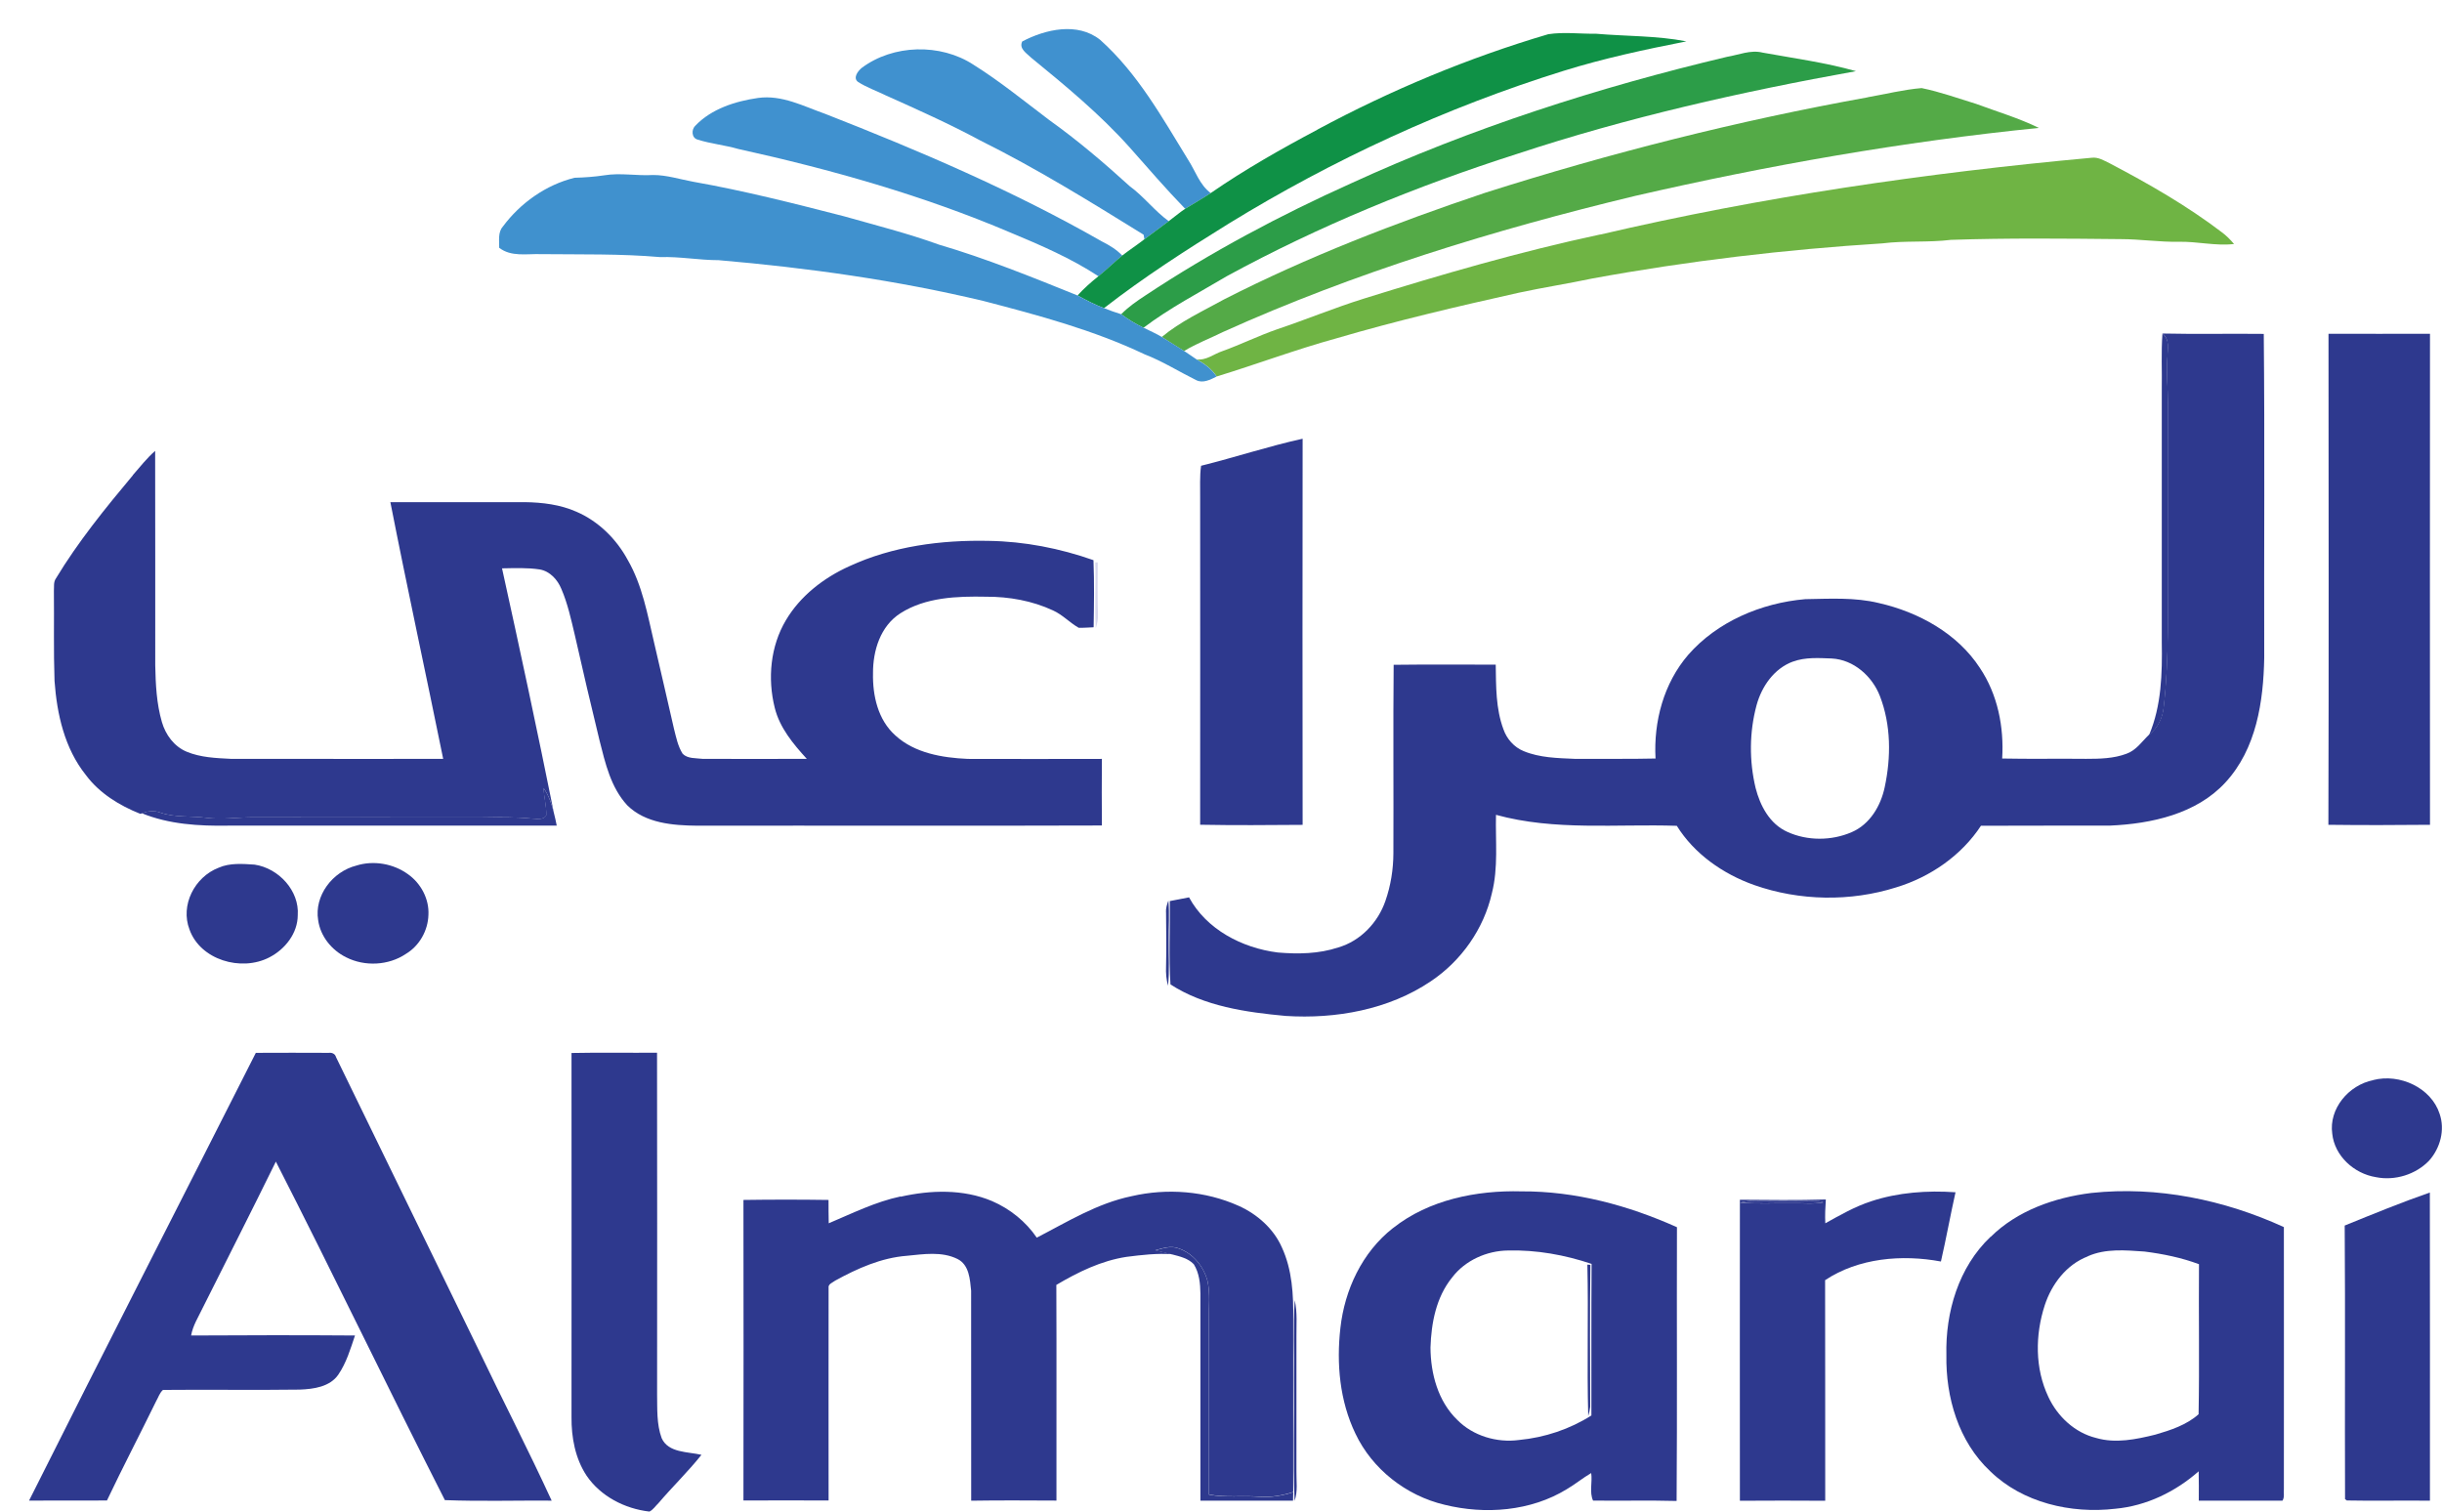
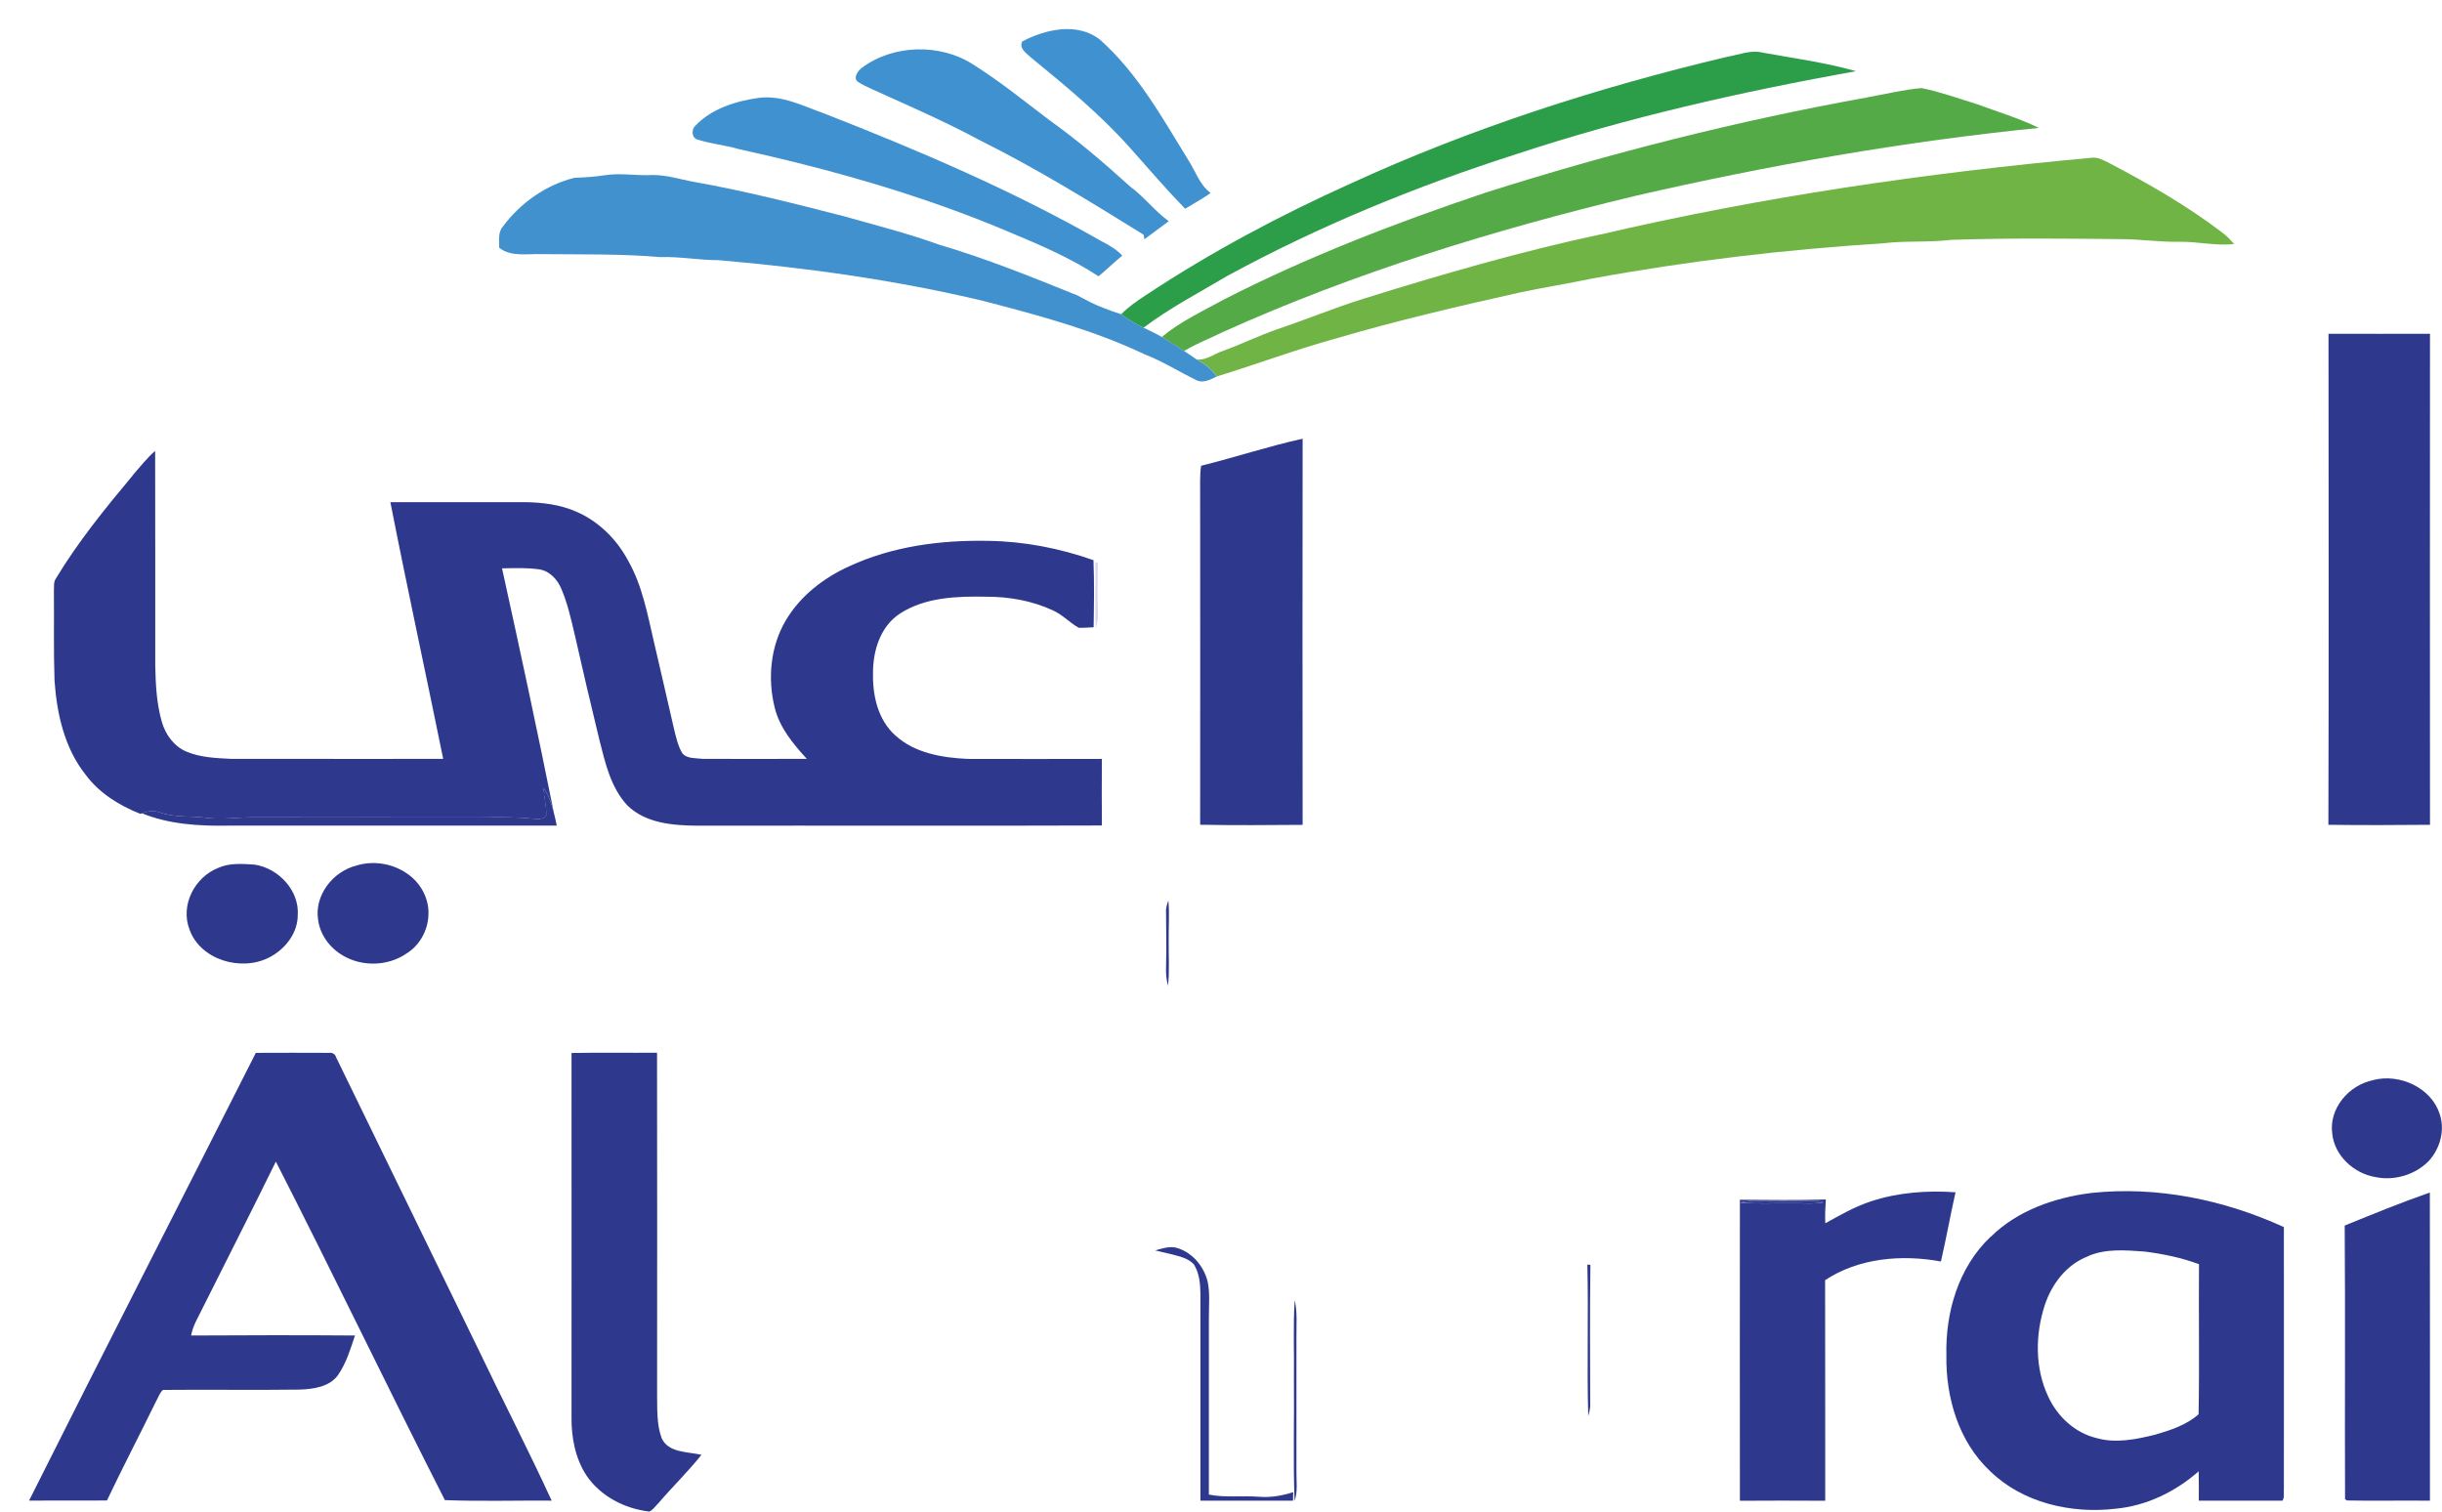
<svg xmlns="http://www.w3.org/2000/svg" width="84" height="52" viewBox="0 0 84 52" fill="none">
  <path d="M35.16 1.428C35.958 1.005 37.068 0.753 37.841 1.368C39.137 2.525 39.981 4.052 40.874 5.504C41.122 5.887 41.263 6.354 41.645 6.642C41.361 6.837 41.059 7 40.767 7.182C40.106 6.5 39.487 5.781 38.86 5.073C37.843 3.935 36.658 2.955 35.474 1.988C35.321 1.837 35.042 1.676 35.162 1.428H35.16Z" fill="#4091CF" />
  <path d="M29.637 2.339C30.719 1.525 32.35 1.483 33.487 2.227C34.401 2.8 35.233 3.481 36.09 4.128C37.066 4.825 37.975 5.599 38.858 6.403C39.347 6.761 39.713 7.253 40.202 7.609C39.922 7.815 39.642 8.023 39.365 8.231C39.358 8.191 39.344 8.114 39.338 8.074C37.5 6.936 35.658 5.796 33.716 4.831C32.663 4.263 31.567 3.774 30.474 3.284C30.153 3.125 29.807 3.008 29.507 2.813C29.337 2.676 29.507 2.448 29.637 2.339Z" fill="#4091CF" />
  <path d="M23.922 4.32C24.475 3.743 25.293 3.482 26.078 3.369C26.899 3.256 27.642 3.656 28.388 3.918C31.644 5.192 34.867 6.571 37.896 8.302C38.155 8.432 38.405 8.581 38.603 8.791C38.325 9.023 38.068 9.276 37.786 9.504C36.847 8.886 35.799 8.435 34.758 8.001C31.754 6.722 28.588 5.828 25.393 5.124C24.934 4.991 24.452 4.947 23.999 4.803C23.783 4.747 23.776 4.449 23.922 4.323V4.32Z" fill="#4091CF" />
-   <path d="M45.318 4.457C47.837 3.103 50.5 1.99 53.256 1.177C53.795 1.093 54.348 1.169 54.893 1.16C55.933 1.25 56.983 1.224 58.009 1.423C56.585 1.702 55.166 2.007 53.784 2.437C49.734 3.698 45.859 5.486 42.264 7.693C40.795 8.603 39.337 9.541 37.977 10.599C37.659 10.484 37.361 10.324 37.065 10.163C37.284 9.922 37.529 9.705 37.786 9.501C38.068 9.273 38.325 9.021 38.603 8.789C38.853 8.596 39.117 8.423 39.364 8.231C39.642 8.021 39.922 7.815 40.201 7.609C40.392 7.469 40.57 7.312 40.767 7.182C41.059 7 41.361 6.834 41.645 6.642C42.816 5.834 44.06 5.128 45.318 4.46V4.457Z" fill="#0F9146" />
  <path d="M59.41 1.954C59.812 1.888 60.219 1.706 60.631 1.81C61.704 2.005 62.793 2.151 63.842 2.448C59.901 3.156 55.983 4.039 52.185 5.294C48.736 6.396 45.37 7.773 42.203 9.499C41.236 10.074 40.233 10.594 39.335 11.274C39.062 11.145 38.807 10.986 38.566 10.811C38.814 10.557 39.11 10.353 39.408 10.158C41.645 8.676 44.031 7.405 46.487 6.301C50.618 4.406 54.978 3.005 59.41 1.954Z" fill="#2C9D48" />
  <path d="M64.242 3.346C64.861 3.238 65.472 3.083 66.1 3.03C66.737 3.16 67.351 3.382 67.971 3.572C68.695 3.84 69.44 4.061 70.134 4.4C65.454 4.871 60.815 5.688 56.238 6.741C51.392 7.908 46.603 9.375 42.069 11.42C41.625 11.641 41.154 11.816 40.731 12.075C40.472 11.918 40.22 11.752 39.963 11.592C40.602 11.059 41.37 10.705 42.1 10.302C44.977 8.833 48.006 7.666 51.076 6.635C55.385 5.263 59.783 4.152 64.244 3.348L64.242 3.346Z" fill="#54AA47" />
  <path d="M55.046 8.069C60.599 6.77 66.263 5.947 71.946 5.427C72.174 5.396 72.376 5.524 72.572 5.619C73.909 6.321 75.225 7.075 76.426 7.989C76.583 8.105 76.722 8.246 76.847 8.394C76.212 8.467 75.587 8.304 74.952 8.317C74.281 8.33 73.618 8.226 72.947 8.226C71.002 8.206 69.054 8.186 67.109 8.251C66.327 8.348 65.534 8.273 64.751 8.372C61.404 8.583 58.066 8.976 54.769 9.581C53.932 9.758 53.088 9.888 52.251 10.068C50.139 10.539 48.031 11.033 45.955 11.643C44.57 12.024 43.226 12.531 41.852 12.951C41.684 12.692 41.429 12.509 41.161 12.36C41.484 12.411 41.755 12.175 42.048 12.079C42.682 11.851 43.29 11.55 43.926 11.329C44.922 10.995 45.893 10.592 46.896 10.278C49.584 9.441 52.292 8.653 55.048 8.065L55.046 8.069Z" fill="#6FB444" />
  <path d="M20.782 6.031C21.341 5.938 21.905 6.055 22.467 6.02C22.935 6.02 23.387 6.168 23.845 6.252C25.591 6.56 27.31 6.998 29.025 7.438C30.119 7.748 31.226 8.027 32.295 8.414C33.923 8.892 35.494 9.53 37.063 10.163C37.359 10.324 37.657 10.484 37.975 10.599C38.168 10.678 38.366 10.747 38.566 10.809C38.807 10.986 39.062 11.145 39.335 11.272C39.544 11.378 39.76 11.469 39.962 11.59C40.219 11.747 40.472 11.913 40.731 12.073C40.877 12.164 41.013 12.27 41.159 12.363C41.429 12.513 41.682 12.695 41.85 12.954C41.634 13.058 41.379 13.199 41.14 13.073C40.549 12.781 39.99 12.427 39.371 12.188C37.609 11.351 35.712 10.844 33.827 10.353C30.837 9.64 27.783 9.213 24.72 8.95C24.047 8.95 23.381 8.822 22.708 8.844C21.346 8.726 19.974 8.757 18.605 8.742C18.121 8.726 17.58 8.844 17.171 8.523C17.177 8.277 17.12 7.996 17.298 7.793C17.894 6.989 18.776 6.358 19.765 6.115C20.104 6.106 20.445 6.082 20.784 6.031H20.782Z" fill="#4091CE" />
-   <path d="M74.379 11.473C75.541 11.499 76.705 11.473 77.869 11.486C77.906 15.198 77.874 18.911 77.885 22.625C77.858 24.128 77.619 25.761 76.546 26.921C75.552 27.999 74.006 28.339 72.576 28.401C71.097 28.406 69.619 28.397 68.141 28.406C67.473 29.424 66.406 30.168 65.224 30.526C63.648 31.024 61.899 30.993 60.342 30.446C59.264 30.064 58.277 29.371 57.679 28.408C55.605 28.339 53.483 28.587 51.459 28.03C51.437 28.933 51.544 29.849 51.316 30.734C51.039 31.951 50.27 33.053 49.213 33.759C47.771 34.731 45.952 35.059 44.224 34.948C42.859 34.822 41.424 34.618 40.262 33.864C40.201 32.912 40.249 31.951 40.24 30.997C40.46 30.953 40.678 30.909 40.901 30.869C41.495 31.967 42.718 32.611 43.955 32.766C44.649 32.825 45.365 32.814 46.029 32.593C46.805 32.37 47.403 31.726 47.655 30.993C47.839 30.466 47.928 29.909 47.93 29.351C47.939 27.191 47.919 25.031 47.939 22.869C49.11 22.855 50.279 22.862 51.45 22.864C51.462 23.608 51.45 24.373 51.714 25.084C51.828 25.414 52.078 25.704 52.412 25.839C52.962 26.067 53.572 26.078 54.161 26.104C55.089 26.098 56.019 26.115 56.947 26.093C56.878 24.827 57.224 23.508 58.074 22.523C59.07 21.386 60.58 20.742 62.095 20.611C62.938 20.598 63.8 20.543 64.626 20.744C66.001 21.056 67.334 21.795 68.103 22.975C68.719 23.893 68.937 25.011 68.871 26.093C69.833 26.113 70.795 26.093 71.757 26.104C72.223 26.104 72.707 26.095 73.146 25.929C73.481 25.812 73.678 25.507 73.922 25.274C74.22 25.04 74.388 24.697 74.424 24.329C74.624 22.585 74.556 20.828 74.567 19.077C74.567 17.336 74.563 15.596 74.57 13.852C74.57 13.343 74.511 12.834 74.549 12.325C74.556 12.031 74.654 11.677 74.374 11.466M61.679 22.756C61.022 22.995 60.599 23.616 60.423 24.256C60.173 25.183 60.166 26.171 60.389 27.105C60.544 27.713 60.871 28.344 61.485 28.618C62.17 28.93 63.004 28.926 63.693 28.627C64.326 28.355 64.696 27.715 64.83 27.08C65.051 26.047 65.051 24.94 64.664 23.942C64.403 23.269 63.768 22.691 63.007 22.652C62.563 22.636 62.102 22.603 61.679 22.758V22.756Z" fill="#2E398E" />
  <path d="M80.096 11.482C81.258 11.482 82.423 11.486 83.587 11.482C83.585 17.112 83.582 22.742 83.587 28.373C82.423 28.384 81.256 28.388 80.092 28.373C80.108 22.745 80.099 17.114 80.096 11.484V11.482Z" fill="#2E398E" />
  <path d="M41.32 16.021C42.489 15.731 43.632 15.351 44.808 15.092C44.803 19.52 44.801 23.947 44.808 28.375C43.635 28.384 42.459 28.393 41.283 28.371C41.288 24.624 41.283 20.879 41.283 17.132C41.288 16.763 41.263 16.391 41.315 16.021H41.32Z" fill="#2E398E" />
  <path d="M4.571 16.342C4.819 16.059 5.051 15.76 5.337 15.51C5.344 17.969 5.337 20.427 5.34 22.886C5.353 23.541 5.385 24.205 5.569 24.838C5.694 25.272 5.988 25.681 6.426 25.861C6.902 26.058 7.427 26.078 7.936 26.104C10.372 26.109 12.809 26.104 15.245 26.106C14.647 23.161 14.006 20.222 13.428 17.274C14.97 17.274 16.512 17.274 18.053 17.274C18.656 17.282 19.274 17.358 19.827 17.603C20.596 17.935 21.21 18.551 21.596 19.268C22.096 20.137 22.271 21.131 22.497 22.094C22.726 23.085 22.958 24.075 23.183 25.068C23.258 25.363 23.317 25.67 23.483 25.931C23.656 26.104 23.934 26.075 24.161 26.104C25.357 26.109 26.556 26.109 27.752 26.104C27.281 25.588 26.817 25.031 26.649 24.345C26.399 23.342 26.499 22.233 27.035 21.333C27.527 20.503 28.329 19.878 29.216 19.478C30.701 18.79 32.375 18.571 34.008 18.606C35.238 18.624 36.459 18.863 37.614 19.27C37.644 20.04 37.632 20.81 37.619 21.578C37.446 21.585 37.275 21.6 37.105 21.596C36.795 21.419 36.55 21.147 36.22 20.998C35.506 20.666 34.708 20.523 33.919 20.527C32.918 20.507 31.84 20.545 30.976 21.094C30.28 21.538 30.026 22.386 30.03 23.158C30.014 23.924 30.196 24.763 30.801 25.301C31.463 25.907 32.411 26.067 33.287 26.106C34.826 26.111 36.363 26.109 37.903 26.106C37.898 26.87 37.896 27.631 37.903 28.397C33.264 28.413 28.625 28.397 23.986 28.404C23.145 28.397 22.201 28.32 21.578 27.704C21.009 27.089 20.821 26.255 20.623 25.473C20.327 24.263 20.045 23.05 19.77 21.835C19.643 21.302 19.527 20.762 19.308 20.255C19.179 19.943 18.92 19.651 18.567 19.589C18.137 19.524 17.701 19.544 17.269 19.551C17.885 22.348 18.488 25.15 19.052 27.959C18.979 27.66 18.877 27.363 18.699 27.109C18.713 27.421 18.801 27.729 18.795 28.043C18.699 28.227 18.465 28.158 18.297 28.16C17.733 28.105 17.166 28.111 16.598 28.12C13.953 28.116 11.311 28.125 8.666 28.116C8.143 28.12 7.62 28.2 7.102 28.134C6.574 28.063 6.026 28.131 5.515 27.954C5.308 27.875 5.087 27.899 4.885 27.979L4.826 27.996C4.105 27.709 3.418 27.286 2.956 26.664C2.22 25.746 1.958 24.564 1.876 23.426C1.84 22.39 1.865 21.357 1.854 20.323C1.865 20.182 1.835 20.025 1.922 19.901C2.686 18.635 3.623 17.482 4.573 16.346L4.571 16.342Z" fill="#2E398E" />
  <path d="M7.522 29.849C7.906 29.679 8.348 29.716 8.759 29.743C9.594 29.869 10.301 30.648 10.242 31.48C10.242 32.1 9.812 32.653 9.264 32.934C8.293 33.437 6.885 33.018 6.517 31.971C6.199 31.144 6.688 30.17 7.522 29.849Z" fill="#2E398E" />
  <path d="M8.8 36.218C9.634 36.214 10.471 36.214 11.306 36.218C11.417 36.203 11.528 36.249 11.558 36.364C13.188 39.708 14.819 43.055 16.447 46.401C17.279 48.145 18.169 49.867 18.976 51.622C17.752 51.613 16.524 51.651 15.303 51.604C13.336 47.738 11.463 43.823 9.489 39.959C8.663 41.643 7.813 43.314 6.974 44.989C6.826 45.301 6.633 45.598 6.574 45.941C8.452 45.93 10.332 45.927 12.211 45.941C12.056 46.403 11.915 46.881 11.635 47.291C11.344 47.709 10.787 47.784 10.31 47.802C8.741 47.824 7.174 47.797 5.605 47.813C5.489 47.917 5.446 48.072 5.371 48.2C4.813 49.342 4.224 50.469 3.679 51.617C2.787 51.622 1.894 51.617 1 51.62C3.576 46.474 6.205 41.351 8.802 36.214L8.8 36.218Z" fill="#2E398E" />
  <path d="M19.659 36.223C20.639 36.203 21.621 36.221 22.601 36.214C22.61 40.124 22.603 44.037 22.603 47.948C22.612 48.457 22.581 48.988 22.76 49.473C22.99 49.984 23.658 49.935 24.129 50.046C23.668 50.624 23.133 51.142 22.651 51.706C22.549 51.803 22.469 51.934 22.34 51.998C21.485 51.901 20.657 51.469 20.177 50.763C19.784 50.168 19.652 49.442 19.659 48.742C19.659 44.569 19.663 40.395 19.659 36.221V36.223Z" fill="#2E398E" />
-   <path d="M47.921 42.243C49.147 41.273 50.786 40.941 52.337 40.983C54.188 40.972 56.012 41.466 57.684 42.216C57.674 45.355 57.695 48.495 57.672 51.633C56.715 51.607 55.755 51.633 54.798 51.62C54.666 51.337 54.78 50.983 54.734 50.673C54.443 50.843 54.182 51.06 53.891 51.23C52.656 51.987 51.087 52.109 49.691 51.764C48.36 51.45 47.198 50.529 46.625 49.318C46.082 48.192 45.968 46.908 46.107 45.684C46.252 44.376 46.85 43.079 47.919 42.243M49.95 43.945C49.399 44.624 49.233 45.512 49.206 46.355C49.211 47.249 49.461 48.203 50.132 48.849C50.67 49.394 51.489 49.639 52.255 49.535C53.138 49.451 54 49.163 54.741 48.692C54.745 46.955 54.734 45.215 54.748 43.478C53.829 43.168 52.854 42.993 51.878 43.017C51.137 43.024 50.395 43.36 49.952 43.943L49.95 43.945Z" fill="#2E398E" />
-   <path d="M30.979 41.167C32.009 40.935 33.13 40.899 34.119 41.315C34.742 41.583 35.285 42.021 35.663 42.575C36.716 42.032 37.741 41.393 38.924 41.149C40.143 40.866 41.462 40.968 42.603 41.479C43.251 41.769 43.813 42.271 44.095 42.913C44.45 43.683 44.495 44.544 44.484 45.376C44.484 47.359 44.484 49.34 44.484 51.325C44.106 51.447 43.71 51.516 43.31 51.485C42.735 51.44 42.153 51.522 41.582 51.409C41.582 49.398 41.582 47.388 41.582 45.376C41.58 44.943 41.63 44.504 41.539 44.077C41.411 43.577 41.043 43.11 40.531 42.94C40.268 42.842 39.992 42.94 39.738 43.008C39.931 43.055 40.127 43.099 40.32 43.145C39.795 43.108 39.269 43.17 38.749 43.236C37.878 43.369 37.08 43.761 36.336 44.201C36.347 46.675 36.336 49.148 36.34 51.62C35.363 51.615 34.383 51.609 33.407 51.624C33.407 49.216 33.407 46.808 33.405 44.4C33.366 44.015 33.341 43.511 32.936 43.309C32.395 43.041 31.772 43.143 31.195 43.199C30.312 43.267 29.491 43.635 28.73 44.053C28.643 44.121 28.479 44.17 28.502 44.305C28.498 46.742 28.502 49.181 28.502 51.617C27.527 51.613 26.549 51.613 25.573 51.617C25.578 48.172 25.578 44.726 25.573 41.278C26.549 41.264 27.524 41.264 28.5 41.278C28.5 41.545 28.5 41.813 28.507 42.081C29.316 41.74 30.11 41.342 30.979 41.158V41.167Z" fill="#2E398E" />
  <path d="M64.369 41.322C65.297 41.017 66.293 40.946 67.266 41.014C67.089 41.804 66.946 42.603 66.764 43.396C65.424 43.146 63.928 43.274 62.78 44.038C62.787 46.567 62.78 49.097 62.784 51.626C61.804 51.622 60.827 51.617 59.849 51.626C59.849 48.174 59.844 44.721 59.849 41.271C60.833 41.278 61.82 41.293 62.805 41.262C62.787 41.534 62.773 41.809 62.787 42.081C63.298 41.798 63.808 41.503 64.372 41.322M59.853 41.371C60.447 41.422 61.042 41.384 61.638 41.393C61.995 41.384 62.359 41.428 62.714 41.364C62.58 41.291 62.418 41.315 62.275 41.306C61.636 41.311 60.999 41.315 60.36 41.306C60.188 41.302 60.017 41.331 59.853 41.371Z" fill="#2E398E" />
  <path d="M68.476 42.548C69.388 41.647 70.666 41.196 71.937 41.038C74.204 40.795 76.51 41.273 78.561 42.212C78.565 45.215 78.561 48.22 78.561 51.226C78.547 51.356 78.59 51.505 78.513 51.622C77.553 51.622 76.594 51.62 75.634 51.622C75.634 51.285 75.639 50.949 75.63 50.613C74.838 51.312 73.835 51.803 72.762 51.901C71.236 52.08 69.572 51.693 68.462 50.613C67.366 49.59 66.927 48.061 66.952 46.618C66.916 45.148 67.366 43.593 68.471 42.546M71.819 43.218C71.077 43.502 70.572 44.179 70.336 44.898C70.004 45.919 69.993 47.072 70.461 48.056C70.77 48.72 71.364 49.285 72.103 49.466C72.771 49.661 73.478 49.515 74.14 49.351C74.668 49.198 75.216 49.017 75.627 48.65C75.659 46.93 75.627 45.208 75.641 43.489C75.038 43.263 74.404 43.134 73.765 43.053C73.115 43.008 72.43 42.944 71.819 43.214V43.218Z" fill="#2E398E" />
  <path d="M80.653 42.159C81.622 41.765 82.591 41.367 83.582 41.023C83.591 44.558 83.582 48.09 83.585 51.624C82.632 51.611 81.677 51.636 80.726 51.616L80.665 51.571C80.653 48.433 80.676 45.295 80.653 42.159Z" fill="#2E398E" />
-   <path d="M74.379 11.473C74.659 11.683 74.561 12.035 74.554 12.33C74.516 12.839 74.575 13.348 74.575 13.857C74.568 15.598 74.575 17.338 74.573 19.082C74.564 20.833 74.629 22.59 74.429 24.334C74.393 24.701 74.225 25.046 73.927 25.279C74.352 24.27 74.379 23.165 74.361 22.092C74.361 19.199 74.361 16.307 74.361 13.414C74.373 12.768 74.336 12.122 74.384 11.475L74.379 11.473Z" fill="#2E398E" />
  <path d="M37.673 19.348H37.759C37.755 19.939 37.748 20.527 37.768 21.116C37.778 21.286 37.746 21.452 37.693 21.614C37.65 20.859 37.7 20.105 37.675 19.348H37.673Z" fill="#D7D7EC" />
  <path d="M18.698 27.107C18.876 27.364 18.978 27.658 19.051 27.957C19.09 28.103 19.119 28.251 19.151 28.402H7.845C6.847 28.419 5.812 28.357 4.882 27.977C5.084 27.897 5.305 27.87 5.512 27.952C6.023 28.129 6.571 28.061 7.099 28.132C7.62 28.198 8.143 28.118 8.663 28.114C11.308 28.123 13.953 28.114 16.595 28.118C17.161 28.11 17.727 28.103 18.291 28.158C18.46 28.158 18.694 28.225 18.79 28.041C18.796 27.727 18.708 27.419 18.694 27.107H18.698Z" fill="#2E398E" />
  <path d="M12.263 29.774C12.856 29.59 13.532 29.71 14.03 30.07C14.482 30.387 14.767 30.929 14.737 31.474C14.721 32.009 14.43 32.536 13.957 32.817C13.364 33.215 12.545 33.255 11.908 32.932C11.403 32.684 11.019 32.202 10.944 31.653C10.805 30.816 11.435 29.98 12.265 29.774H12.263Z" fill="#2E398E" />
  <path d="M81.633 37.154C82.547 36.918 83.632 37.422 83.918 38.316C84.109 38.867 83.941 39.494 83.557 39.925C83.1 40.403 82.381 40.627 81.726 40.494C80.967 40.372 80.303 39.757 80.225 39C80.103 38.144 80.785 37.327 81.633 37.157V37.154Z" fill="#2E398E" />
  <path d="M40.108 31.387C40.099 31.245 40.142 31.11 40.19 30.977C40.233 31.44 40.194 31.9 40.201 32.363C40.194 32.879 40.233 33.397 40.178 33.91C40.117 33.693 40.101 33.47 40.11 33.248C40.126 32.629 40.114 32.007 40.11 31.387H40.108Z" fill="#2E398E" />
  <path d="M59.852 41.37C60.019 41.331 60.187 41.3 60.36 41.304C60.996 41.313 61.635 41.311 62.274 41.304C62.418 41.313 62.579 41.286 62.713 41.362C62.358 41.426 61.995 41.382 61.638 41.39C61.042 41.382 60.446 41.419 59.852 41.368V41.37Z" fill="#2E398E" />
  <path d="M39.739 43.013C39.996 42.944 40.271 42.845 40.533 42.944C41.044 43.115 41.413 43.58 41.54 44.082C41.629 44.509 41.579 44.947 41.583 45.381C41.583 47.391 41.583 49.402 41.583 51.414C42.154 51.527 42.736 51.443 43.312 51.489C43.712 51.52 44.108 51.452 44.485 51.33C44.485 51.403 44.478 51.551 44.478 51.624C43.416 51.618 42.354 51.629 41.292 51.622C41.292 49.248 41.292 46.871 41.292 44.496C41.288 44.153 41.252 43.792 41.065 43.491C40.876 43.288 40.585 43.221 40.324 43.153C40.128 43.106 39.932 43.062 39.739 43.015V43.013Z" fill="#2E398E" />
  <path d="M54.602 43.502L54.707 43.511C54.684 45.138 54.696 46.766 54.7 48.393C54.689 48.499 54.666 48.605 54.632 48.709C54.584 46.977 54.644 45.237 54.602 43.502Z" fill="#2E398E" />
  <path d="M44.538 44.735C44.631 45.151 44.59 45.578 44.595 46.001C44.595 47.537 44.595 49.07 44.595 50.606C44.588 50.947 44.649 51.301 44.531 51.631C44.476 50.228 44.524 48.823 44.508 47.417C44.522 46.523 44.476 45.627 44.535 44.735H44.538Z" fill="#2E398E" />
</svg>